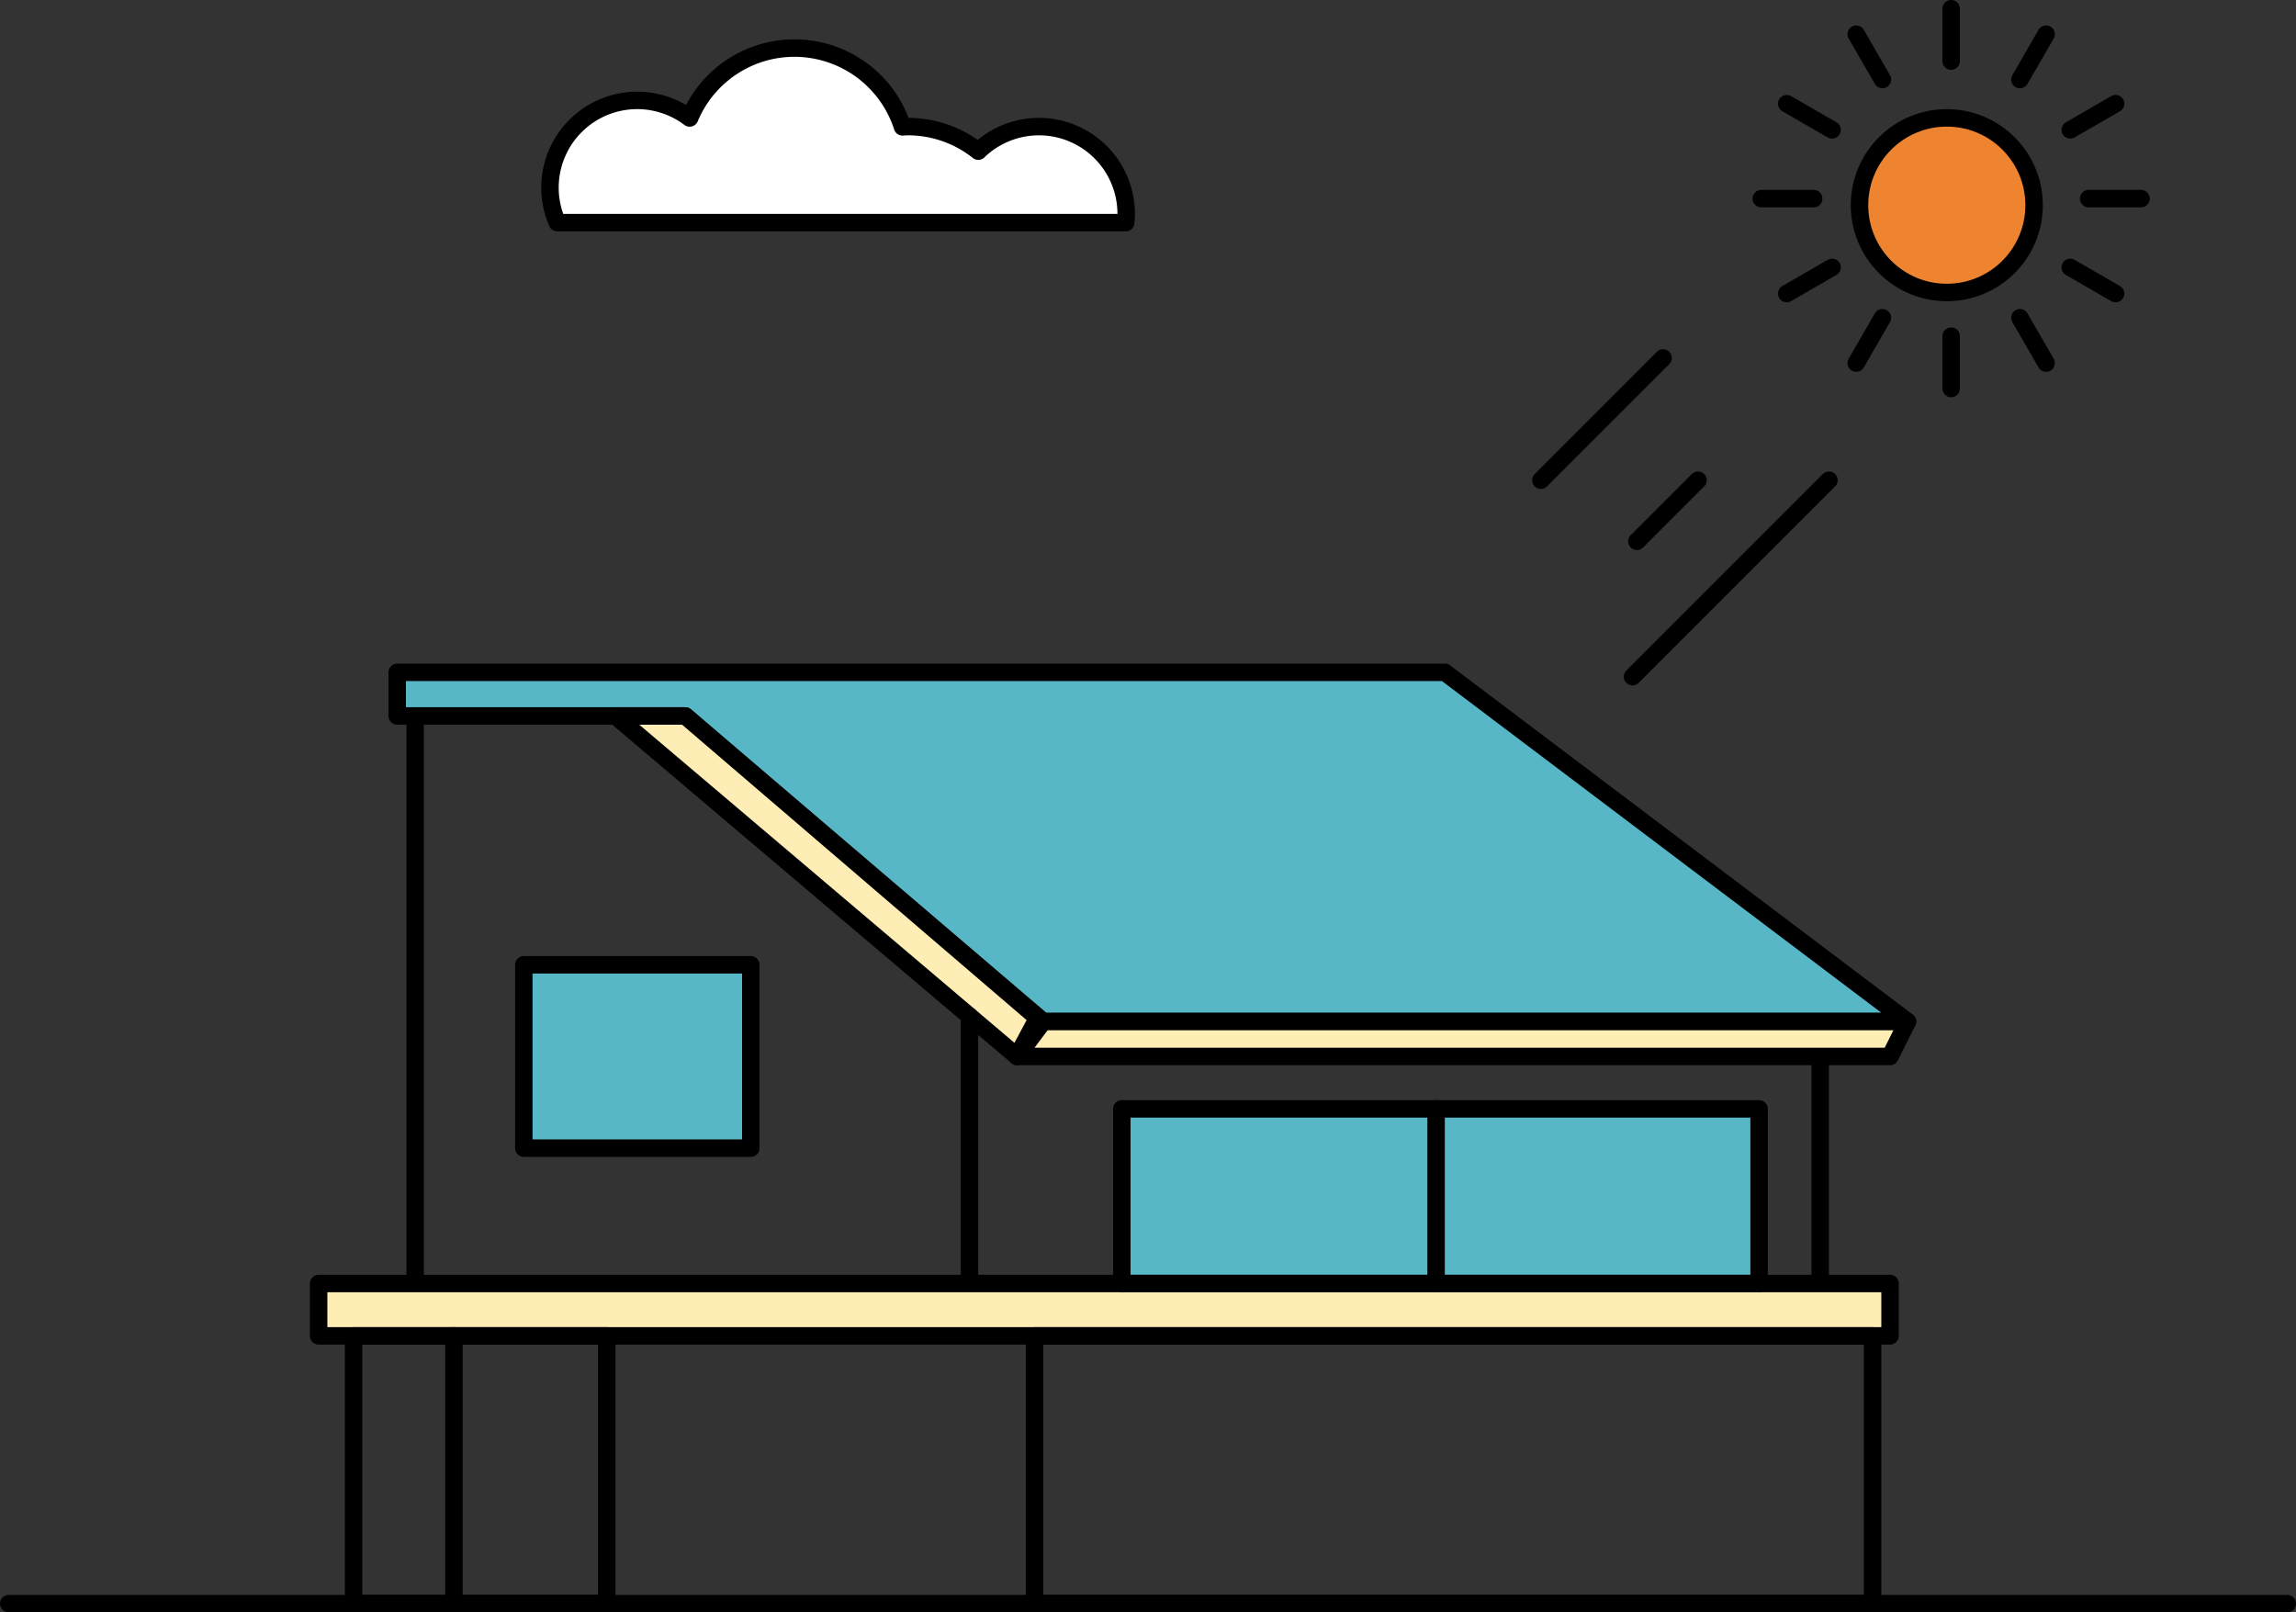
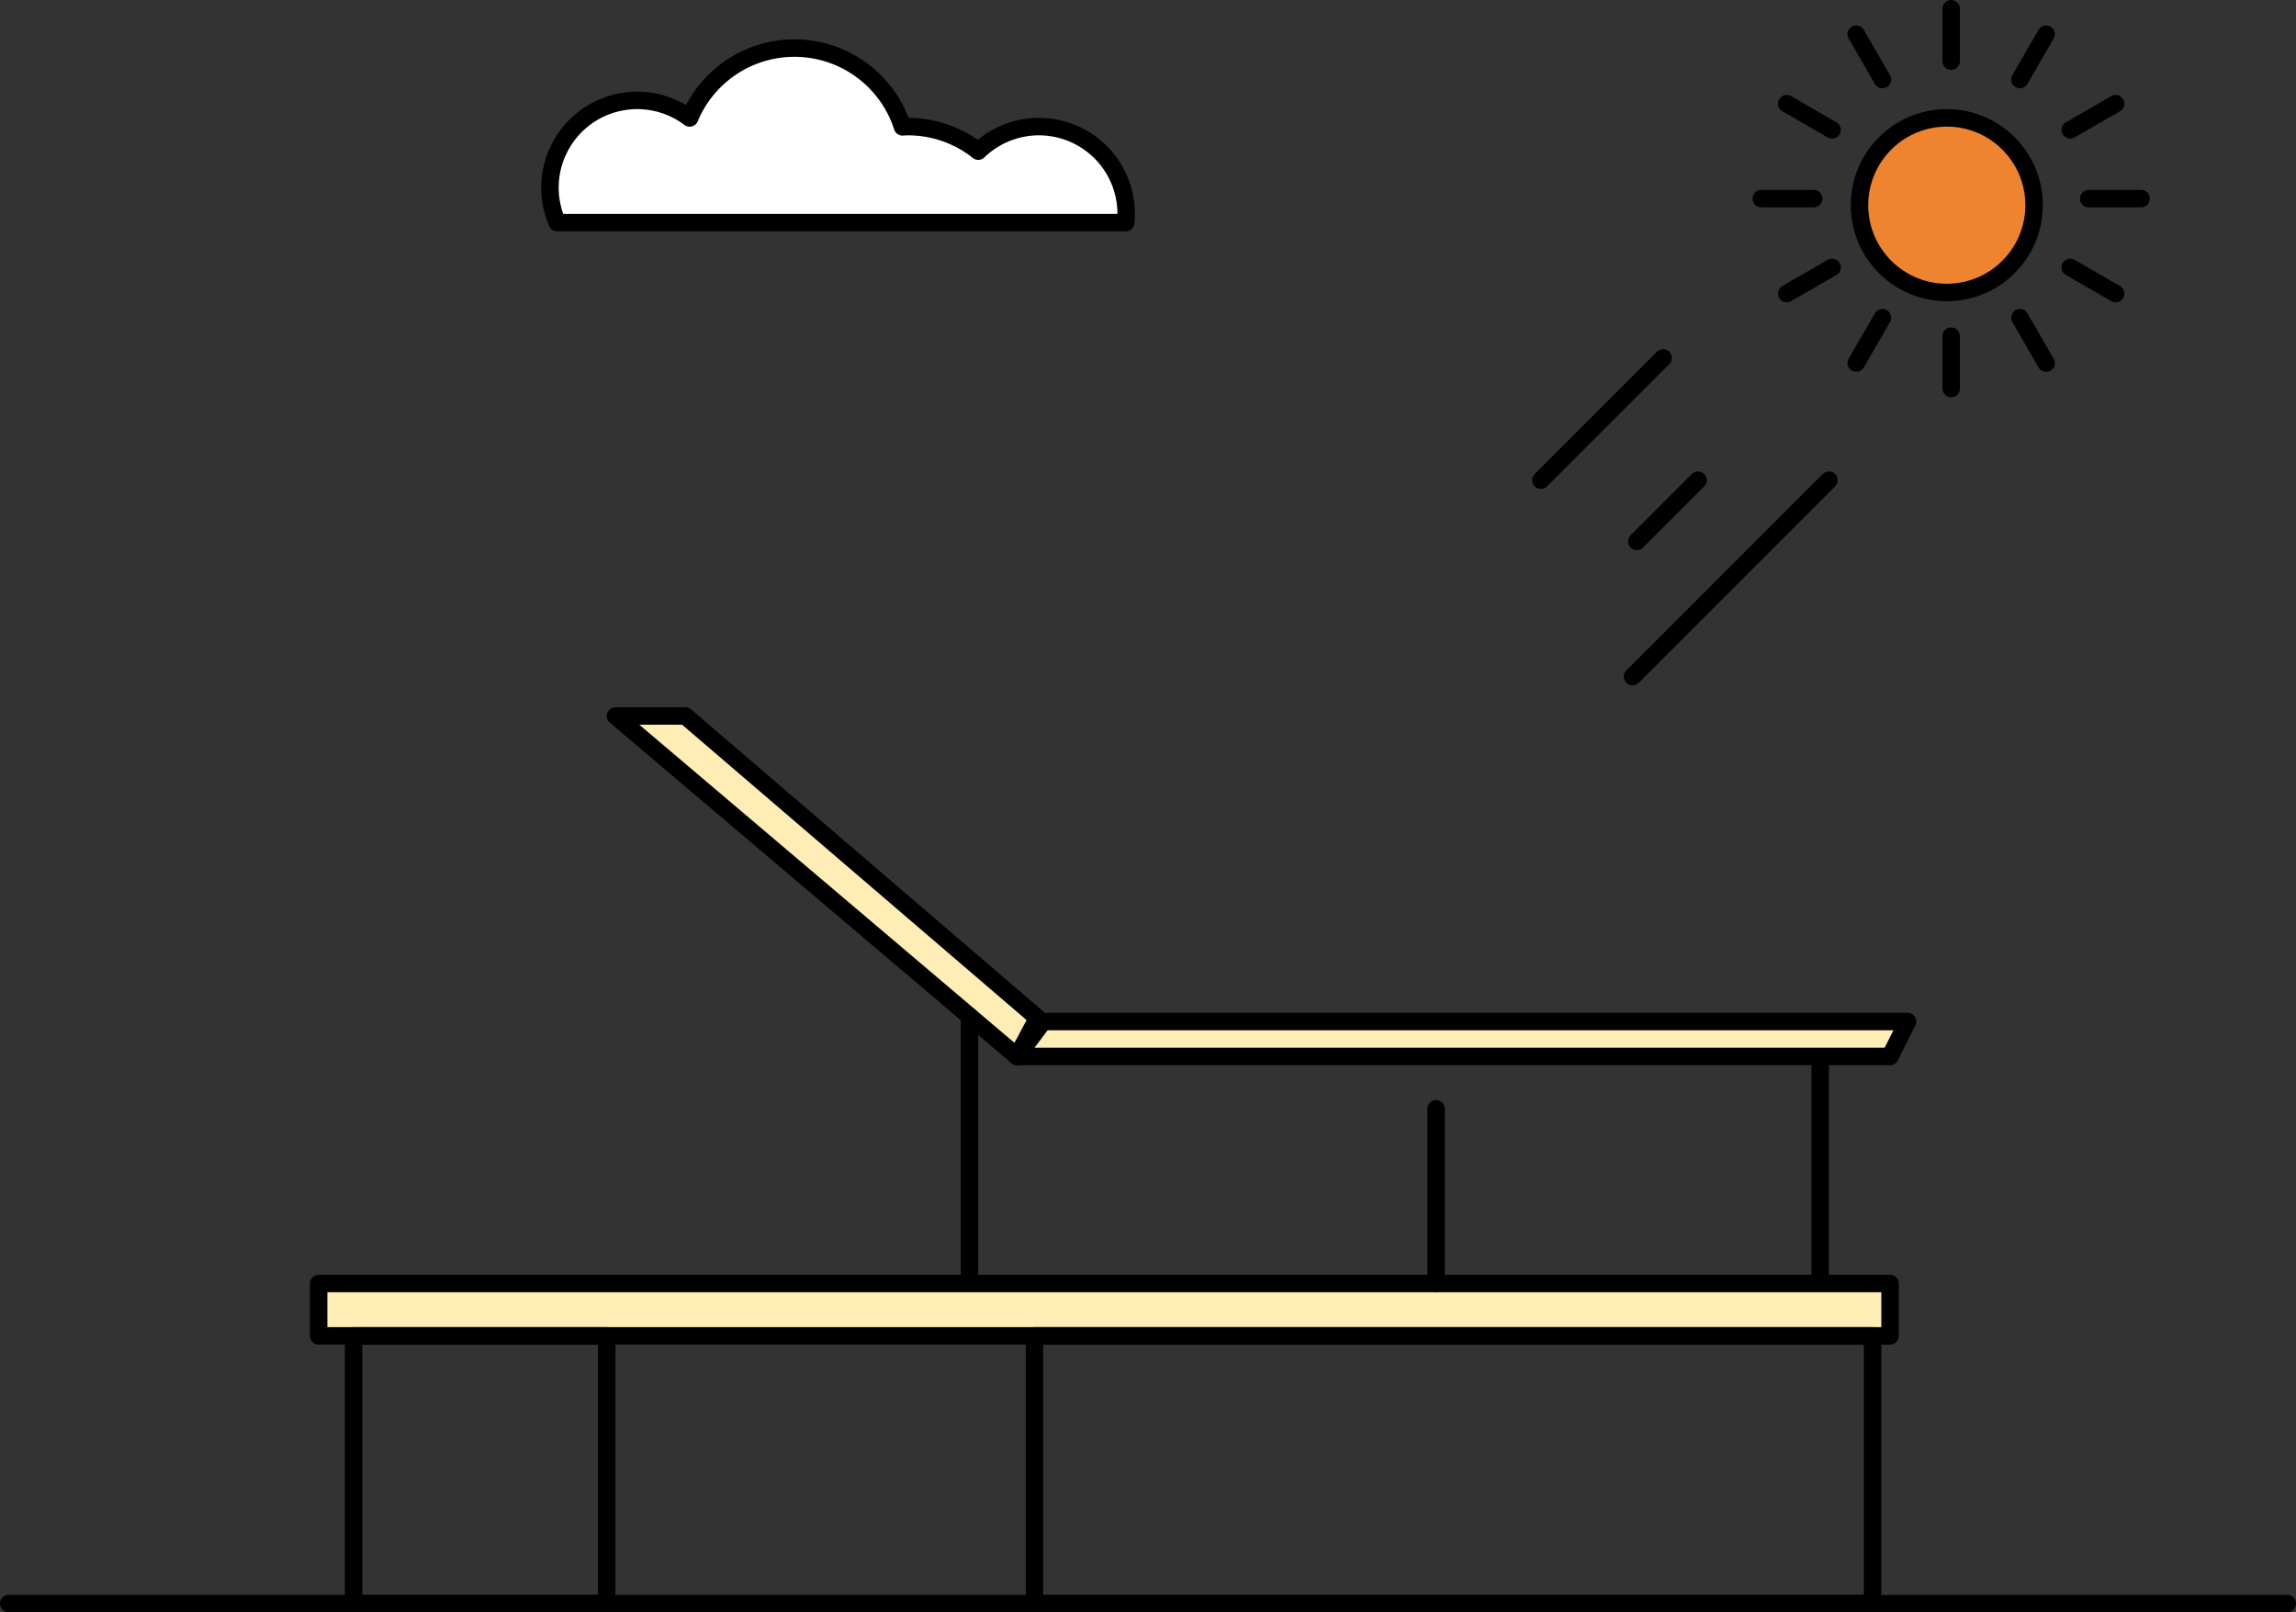
<svg xmlns="http://www.w3.org/2000/svg" width="263" height="184.667" viewBox="0 0 263 184.667">
  <rect x="0" y="0" width="263" height="184.667" fill="#333333" stroke="none" />
  <defs>
    <style>.cls-1{fill:#ee8330;}.cls-1,.cls-2,.cls-3,.cls-4,.cls-5{stroke:#000;stroke-linecap:round;stroke-linejoin:round;stroke-width:2px;}.cls-2{fill:#fff;}.cls-3{fill:none;}.cls-4{fill:#58b7c6;}.cls-5{fill:#ffedb6;}</style>
  </defs>
  <title>q1_illust1</title>
  <g id="レイヤー_2" data-name="レイヤー 2">
    <g id="Layer_1" data-name="Layer 1">
      <circle class="cls-1" cx="223" cy="23.5" r="10" />
      <path class="cls-2" d="M128.95,25.5c.032-.329.05-.662.05-1a9.993,9.993,0,0,0-16.941-7.189A12.937,12.937,0,0,0,104,14.5c-.21,0-.414.022-.622.031A13,13,0,0,0,79,13.51,9.991,9.991,0,0,0,63.838,25.5Z" />
      <line class="cls-2" x1="223.5" y1="1" x2="223.5" y2="7" />
      <line class="cls-2" x1="223.5" y1="38.5" x2="223.5" y2="44.5" />
      <line class="cls-2" x1="212.625" y1="3.914" x2="215.625" y2="9.11" />
      <line class="cls-2" x1="231.375" y1="36.39" x2="234.375" y2="41.586" />
      <line class="cls-2" x1="204.664" y1="11.875" x2="209.86" y2="14.875" />
      <line class="cls-2" x1="237.14" y1="30.625" x2="242.336" y2="33.625" />
      <line class="cls-2" x1="201.75" y1="22.75" x2="207.75" y2="22.75" />
      <line class="cls-2" x1="239.25" y1="22.75" x2="245.25" y2="22.75" />
      <line class="cls-2" x1="204.664" y1="33.625" x2="209.86" y2="30.625" />
      <line class="cls-2" x1="237.14" y1="14.875" x2="242.336" y2="11.875" />
      <line class="cls-2" x1="212.625" y1="41.586" x2="215.625" y2="36.39" />
      <line class="cls-2" x1="231.375" y1="9.11" x2="234.375" y2="3.914" />
      <line class="cls-2" x1="190.5" y1="41" x2="176.5" y2="55" />
      <line class="cls-2" x1="194.5" y1="55" x2="187.5" y2="62" />
      <line class="cls-3" x1="209.5" y1="55" x2="187" y2="77.5" />
-       <polygon class="cls-4" points="45.5 77 165.5 77 218.5 117 119.5 117 78.5 82 45.5 82 45.5 77" />
      <polygon class="cls-5" points="118.855 116.598 116.5 121 70.5 82 78.5 82 118.855 116.598" />
      <polygon class="cls-5" points="218.5 117 216.5 121 116.5 121 119.5 117 218.5 117" />
-       <line class="cls-3" x1="47.553" y1="82.424" x2="47.553" y2="146" />
      <line class="cls-3" x1="111.05" y1="116.387" x2="111.05" y2="147" />
      <line class="cls-3" x1="208.5" y1="122" x2="208.5" y2="146.5" />
      <rect class="cls-5" x="36.5" y="147" width="180" height="6" />
      <rect class="cls-3" x="118.5" y="153" width="96" height="30.667" />
      <rect class="cls-3" x="40.5" y="153" width="29" height="30.667" />
      <line class="cls-2" x1="262" y1="183.667" x2="1" y2="183.667" />
-       <rect class="cls-4" x="128.5" y="127" width="73" height="20" />
      <line class="cls-3" x1="164.5" y1="127" x2="164.5" y2="147" />
-       <line class="cls-3" x1="52" y1="183.667" x2="52" y2="153" />
-       <rect class="cls-4" x="60" y="110.5" width="26" height="21" />
    </g>
  </g>
</svg>